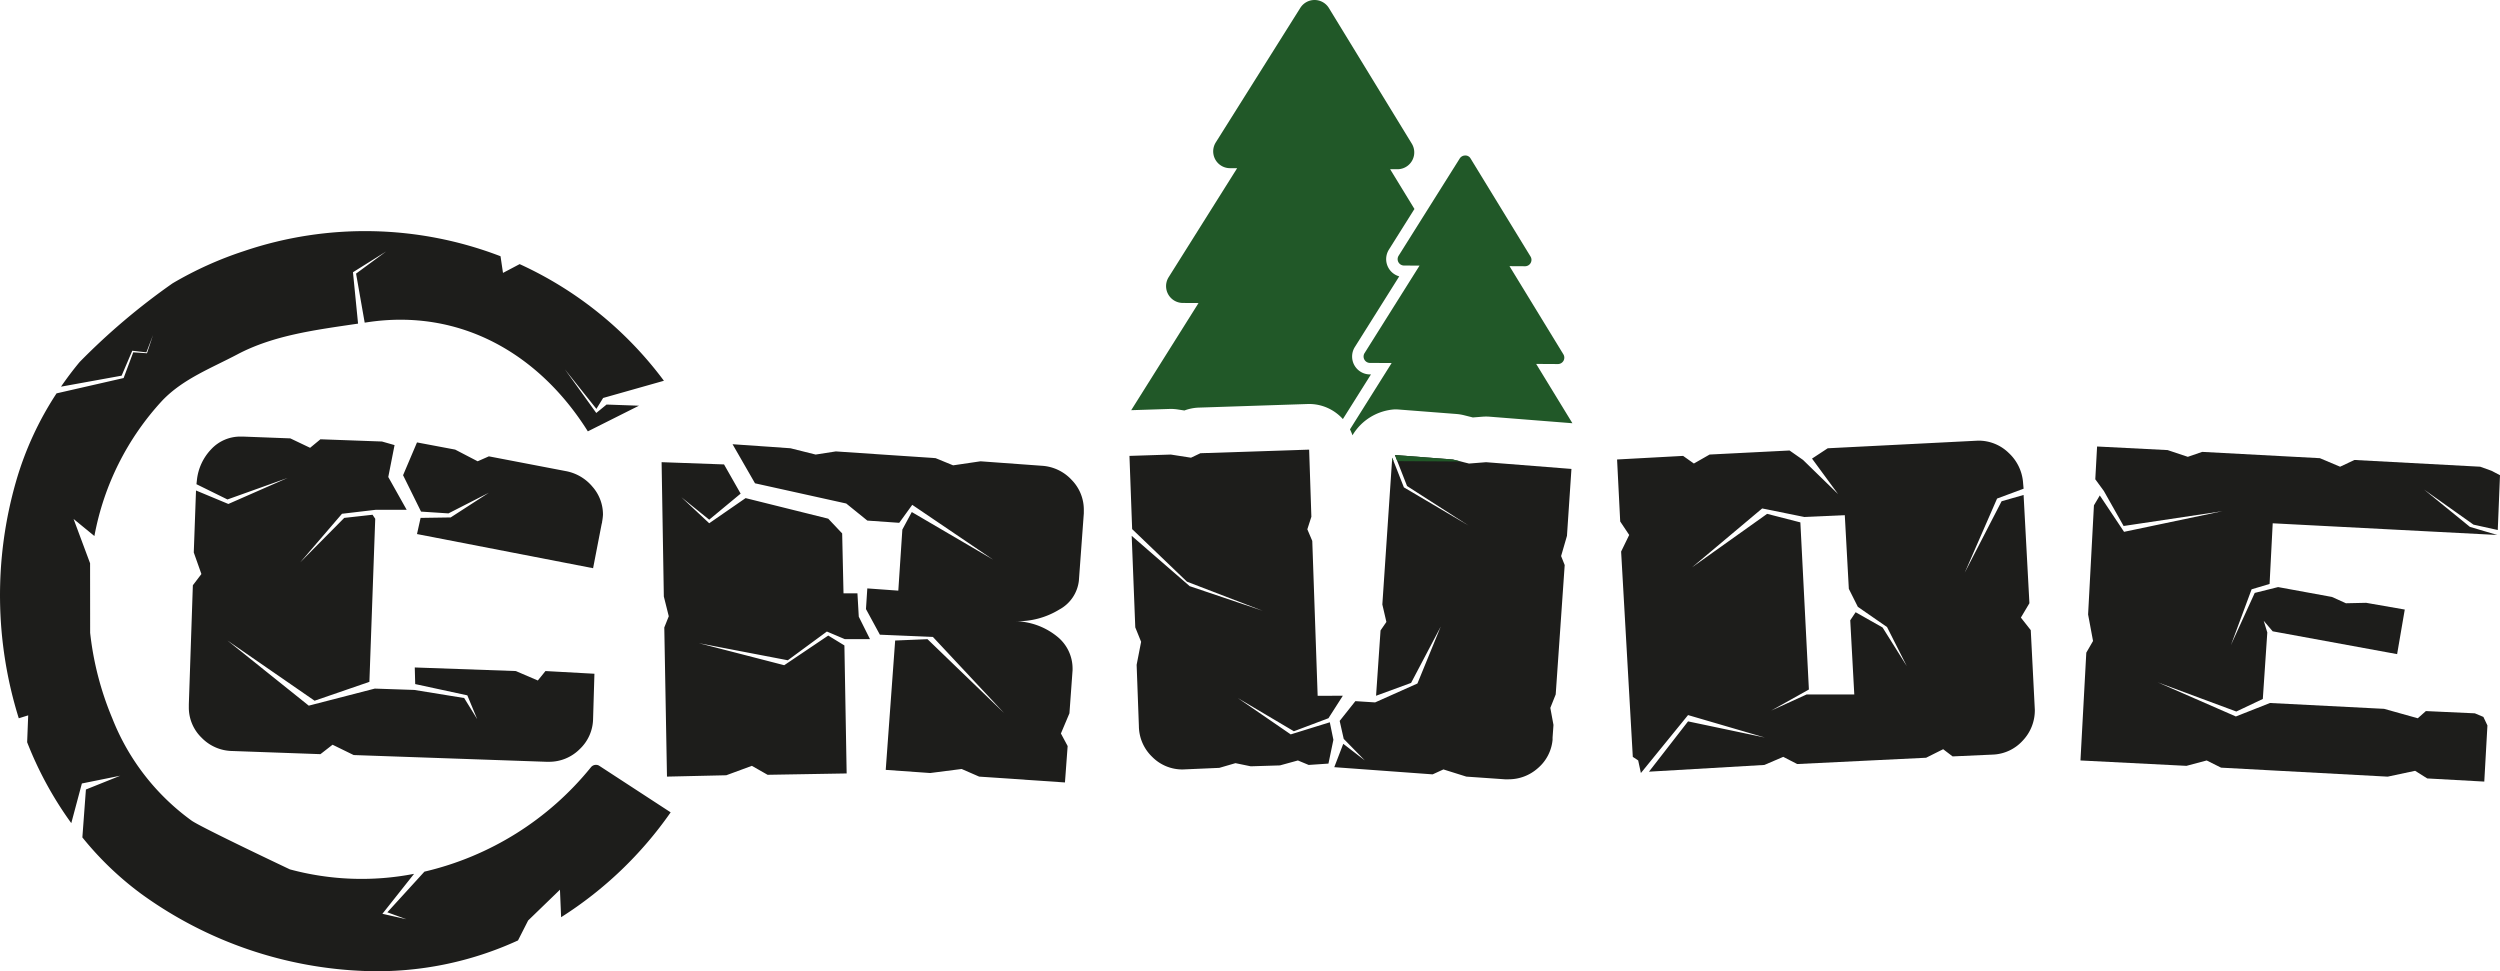
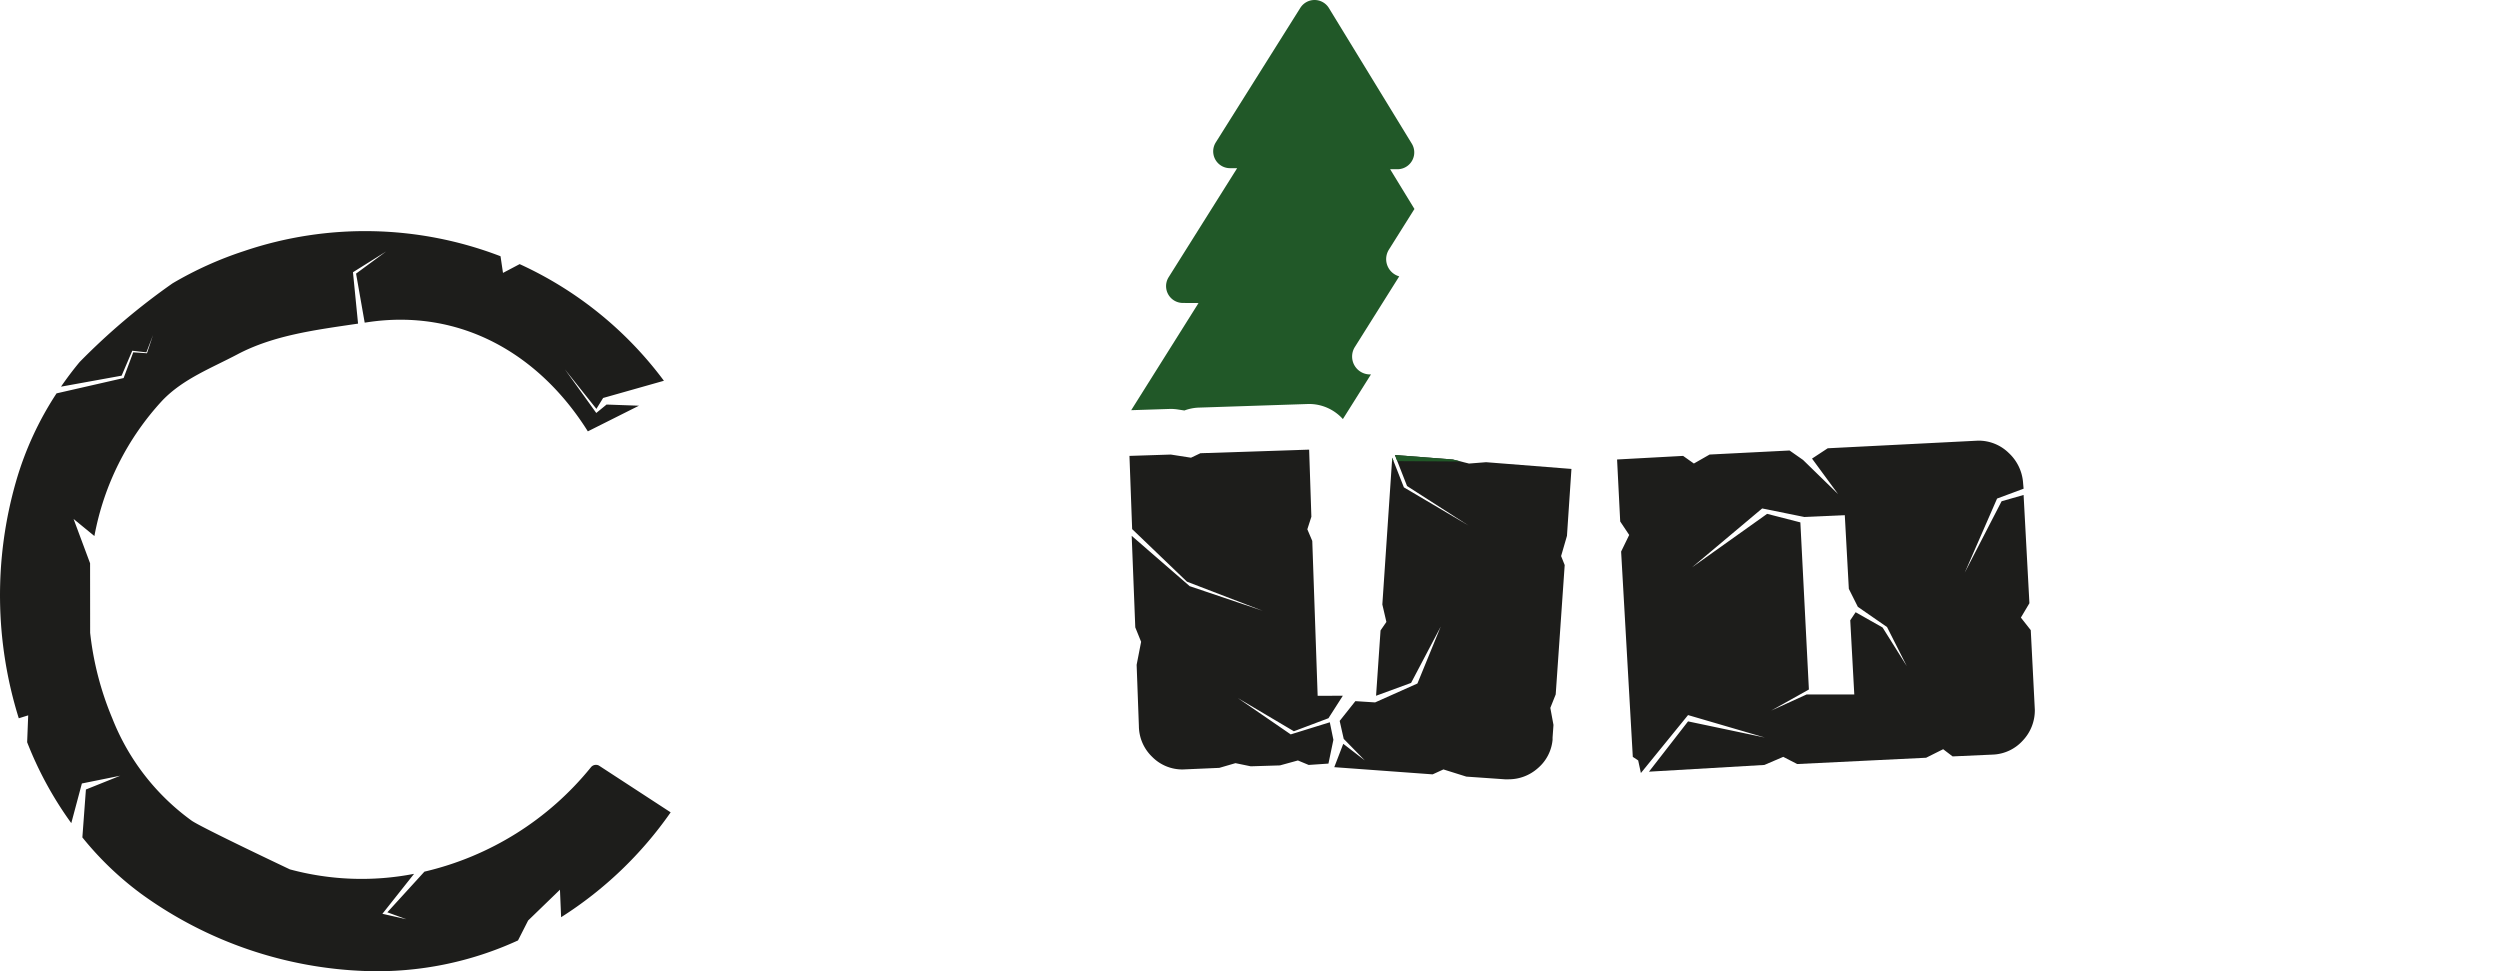
<svg xmlns="http://www.w3.org/2000/svg" viewBox="0 0 164.406 63.872">
  <defs>
    <style>
      .cls-1 {
        fill: #215828;
      }

      .cls-2 {
        fill: #1d1d1b;
      }
    </style>
  </defs>
  <title>Logo Crude</title>
  <g id="Ebene_2" data-name="Ebene 2">
    <g id="Ebene_1-2" data-name="Ebene 1">
      <g>
        <path class="cls-1" d="M77.783,19.923l1.035.006-4.427,7.046,2.505-.081q.049-.002.098-.002a3.001,3.001,0,0,1,.461.036l.433.067a3.002,3.002,0,0,1,.956-.19l7.149-.236c.034-.001.067-.002.101-.002a2.986,2.986,0,0,1,2.217.993l1.846-2.937-.069-0a1.177,1.177,0,0,1-.989-1.804l2.918-4.645a1.177,1.177,0,0,1-.679-1.759l1.679-2.673-1.599-2.616.474.003A1.106,1.106,0,0,0,92.842,9.445L87.392.529A1.106,1.106,0,0,0,85.512.518L79.952,9.366a1.106,1.106,0,0,0,.93,1.694l.474.003L76.853,18.229a1.106,1.106,0,0,0,.93,1.694Z" />
-         <path class="cls-2" d="M39.091,44.307l-.088,2.954a2.794,2.794,0,0,1-.886,2.009,2.835,2.835,0,0,1-2.038.827h-.148l-12.672-.443L21.87,48.975l-.797.62-5.79-.207a2.867,2.867,0,0,1-2.023-.872,2.76,2.76,0,0,1-.842-2.023v-.177L12.683,38.488l.562-.738-.502-1.418L12.89,32.256l2.127.886,3.899-1.713-3.958,1.417L12.919,31.842l.03-.266a3.451,3.451,0,0,1,.945-2.038,2.605,2.605,0,0,1,1.95-.827h.147l3.102.118,1.3.62.68-.561,4.047.147.827.236-.413,2.098L26.744,33.526H24.706l-2.216.261L19.743,36.982l2.895-2.924,1.861-.207.177.266-.384,10.723-3.604,1.241-5.73-3.958,5.347,4.283,4.342-1.122,2.599.088,3.279.532.857,1.388-.65-1.565L27.305,44.987l-.029-1.093,6.646.236,1.447.621.502-.621Zm.562-10.457a3.679,3.679,0,0,1-.059.473v.03l-.03.118-.561,2.895L27.423,35.121l.236-1.063,1.979-.03,2.511-1.625L29.491,33.762l-1.802-.118-1.182-2.393.916-2.157,2.511.473,1.477.768.739-.325,5.081.975a2.989,2.989,0,0,1,1.728,1.019A2.767,2.767,0,0,1,39.653,33.85Z" />
-         <path class="cls-2" d="M57.213,42.033H55.56l-1.182-.502L51.808,43.421l-5.849-1.123,5.613,1.448,2.895-1.95,1.063.65.148,8.418-5.199.089L49.445,50.363l-1.684.62-3.899.089-.177-9.807.295-.738-.325-1.3-.147-8.833,4.106.148L48.706,32.462l-2.067,1.713-1.832-1.477,1.832,1.713,2.393-1.654,5.435,1.353.916.97.088,3.939h.916l.088,1.536Zm14.061-8.271-.325,4.431a2.47,2.47,0,0,1-1.285,1.891,5.218,5.218,0,0,1-2.88.768h0a4.516,4.516,0,0,1,2.732,1.004,2.697,2.697,0,0,1,1.019,2.097V44.071L70.329,46.907l-.561,1.329.443.827-.177,2.393L64.392,51.072l-1.152-.502-2.068.266-2.924-.207.62-8.507,2.127-.088,5.051,4.874-4.697-5.022-3.486-.147L56.948,40.054l.088-1.359,2.039.147.266-4.017.621-1.152,5.347,3.131-5.317-3.604-.856,1.182-2.098-.147-1.388-1.123L49.651,31.783l-1.477-2.57,3.811.266,1.654.414,1.33-.207,6.558.443,1.152.473,1.802-.266,4.047.295a2.904,2.904,0,0,1,1.949.931,2.801,2.801,0,0,1,.798,1.994Z" />
        <path class="cls-2" d="M88.307,45.755l-.945,1.477-2.274.857-3.692-2.186,3.485,2.393,2.57-.797.236,1.152-.325,1.565-1.3.089-.709-.295-1.182.325-1.92.059-1.004-.207-1.063.31-2.393.104a2.779,2.779,0,0,1-2.023-.831,2.83,2.83,0,0,1-.872-2.016L74.748,43.72l.295-1.513-.384-.949L74.423,35.239l3.811,3.308,4.815,1.625L78.057,38.252l-3.604-3.456-.177-4.815,2.718-.088,1.329.207.62-.295,7.149-.236.147,4.415-.266.824.325.765.354,10.183Zm15.035-14.917-.295,4.401-.385,1.329.236.591-.591,8.507-.354.886.207,1.123-.059.827v.147a2.782,2.782,0,0,1-.96,1.861,2.889,2.889,0,0,1-1.965.739h-.207L96.43,51.072l-1.507-.473-.709.325-6.469-.473.591-1.536,1.418,1.093-1.388-1.418L88.1,47.409l1.033-1.3,1.298.083L93.213,44.949l1.533-3.743-1.95,3.704-2.303.845.295-4.296.384-.559-.266-1.148.65-9.652.767,1.95,4.254,2.511-4.047-2.599-.797-2.039,3.811.295,1.062.266,1.123-.089Z" />
        <path class="cls-2" d="M133.815,46.671a2.883,2.883,0,0,1-.799,2.038,2.796,2.796,0,0,1-1.979.916l-2.629.118-.621-.473-1.121.561-8.479.414-.916-.473L116.032,50.304l-7.592.443,2.57-3.308,5.051,1.063-5.051-1.477L107.909,50.836l-.178-.827-.354-.236-.768-13.5.531-1.093-.591-.886-.206-4.077,4.342-.236.709.502,1.034-.591,5.258-.266.887.621,2.303,2.245-1.713-2.333,1.033-.679,9.896-.502a2.831,2.831,0,0,1,2.01.812,2.964,2.964,0,0,1,.943,1.994l.031.354-1.744.649-2.127,4.874,2.424-4.697,1.447-.414.383,7.119-.561.945.65.827Zm-8.42-2.865-1.299-2.57-1.92-1.329-.592-1.182-.266-4.844-2.658.118-2.776-.562-4.608,3.87,4.934-3.515,2.186.562.561,10.989-2.48,1.388,2.334-1.063h3.131l-.266-4.874.354-.532,1.773,1.004Z" />
-         <path class="cls-2" d="M164.406,31.251l-.147,3.604-1.596-.354-3.249-2.304,3.013,2.452,1.802.532-14.77-.768-.206,3.988-1.182.354-1.359,3.663,1.565-3.426,1.536-.384,3.545.65.916.414,1.329-.029,2.54.443-.503,2.931-8.184-1.5-.589-.692.236.768-.295,4.372-1.743.827-5.169-1.92,5.14,2.245,2.245-.886,7.503.384,2.215.62.532-.473,3.22.148.562.236.266.561-.207,3.692-3.751-.207-.798-.502-1.802.384-10.959-.591-.945-.473-1.329.354-6.972-.354.384-7.089.443-.768-.325-1.743.384-7.178.385-.65,1.595,2.393,6.469-1.359-6.498.975-1.3-2.304-.562-.768.118-2.156,4.638.236,1.329.443.945-.325,7.739.414,1.33.561.944-.443,8.271.443.738.266Z" />
        <path class="cls-2" d="M39.382,50.343a.424.424,0,0,0-.523.117,19.908,19.908,0,0,1-10.948,6.862l-2.438,2.674,1.255.456-1.443-.327-.138-.031.094-.118,1.989-2.511a18.053,18.053,0,0,1-8.166-.293s-5.751-2.719-6.453-3.198a15.137,15.137,0,0,1-5.224-6.73,20.225,20.225,0,0,1-1.459-5.629L5.924,37.042,4.838,34.128l1.37,1.122a17.907,17.907,0,0,1,4.479-8.924c1.355-1.409,3.183-2.103,4.926-3.023,2.382-1.258,5.105-1.603,7.934-2.021l-.329-3.318-.006-.062.047-.029,2.137-1.338-1.98,1.458.567,3.225c.054-.008.108-.016.163-.024,6.181-.94,11.356,2.135,14.512,7.173l3.362-1.687L39.89,26.604l-.597.488-.081.066-.051-.071-2.015-2.801,2.075,2.603.415-.674.027-.044.122-.034,3.875-1.097a24.488,24.488,0,0,0-9.487-7.671L33.078,17.947l-.162-1.096a24.823,24.823,0,0,0-16.856-.344,23.872,23.872,0,0,0-4.708,2.123,43.551,43.551,0,0,0-6.115,5.177c-.434.521-.841,1.063-1.225,1.621l3.986-.723.685-1.605.015-.035.035.004.894.102.435-1.136-.39,1.176-.007.02-.022-.002-.881-.06-.616,1.649-.016.043-.049.011-4.362.997a21.221,21.221,0,0,0-2.66,5.777,27.119,27.119,0,0,0,.176,15.59l.619-.193-.069,1.767a23.775,23.775,0,0,0,2.903,5.321l.681-2.548.016-.059.053-.011,2.471-.5-2.259.907-.233,3.15a20.881,20.881,0,0,0,3.875,3.716A26.694,26.694,0,0,0,24.145,63.861a22.192,22.192,0,0,0,9.92-2.016l.666-1.311L36.824,58.509l.076,1.809A25.275,25.275,0,0,0,44.104,53.422Z" />
        <g>
          <polygon class="cls-1" points="95.544 30.217 91.734 29.922 91.891 30.325 96.077 30.35 95.544 30.217" />
          <polygon class="cls-1" points="91.541 30.323 91.645 30.323 91.556 30.099 91.541 30.323" />
-           <path class="cls-1" d="M90.092,23.866l1.426.008-2.74,4.362a2.969,2.969,0,0,1,.164.391,3.495,3.495,0,0,1,2.792-1.706q.116,0,.232.009l3.811.295a3.002,3.002,0,0,1,.497.081l.586.147.634-.05q.118-.009.237-.009.118,0,.236.009l5.439.43-2.384-3.9,1.427.008h.003a.421.421,0,0,0,.359-.641l-3.543-5.797,1.021.006h.003a.421.421,0,0,0,.359-.641L96.711,10.427a.386.386,0,0,0-.359-.201.426.426,0,0,0-.357.197L93.457,14.461l-1.48,2.356a.421.421,0,0,0,.354.645l1.021.006-3.615,5.753a.422.422,0,0,0,.354.646Z" />
        </g>
      </g>
    </g>
  </g>
</svg>